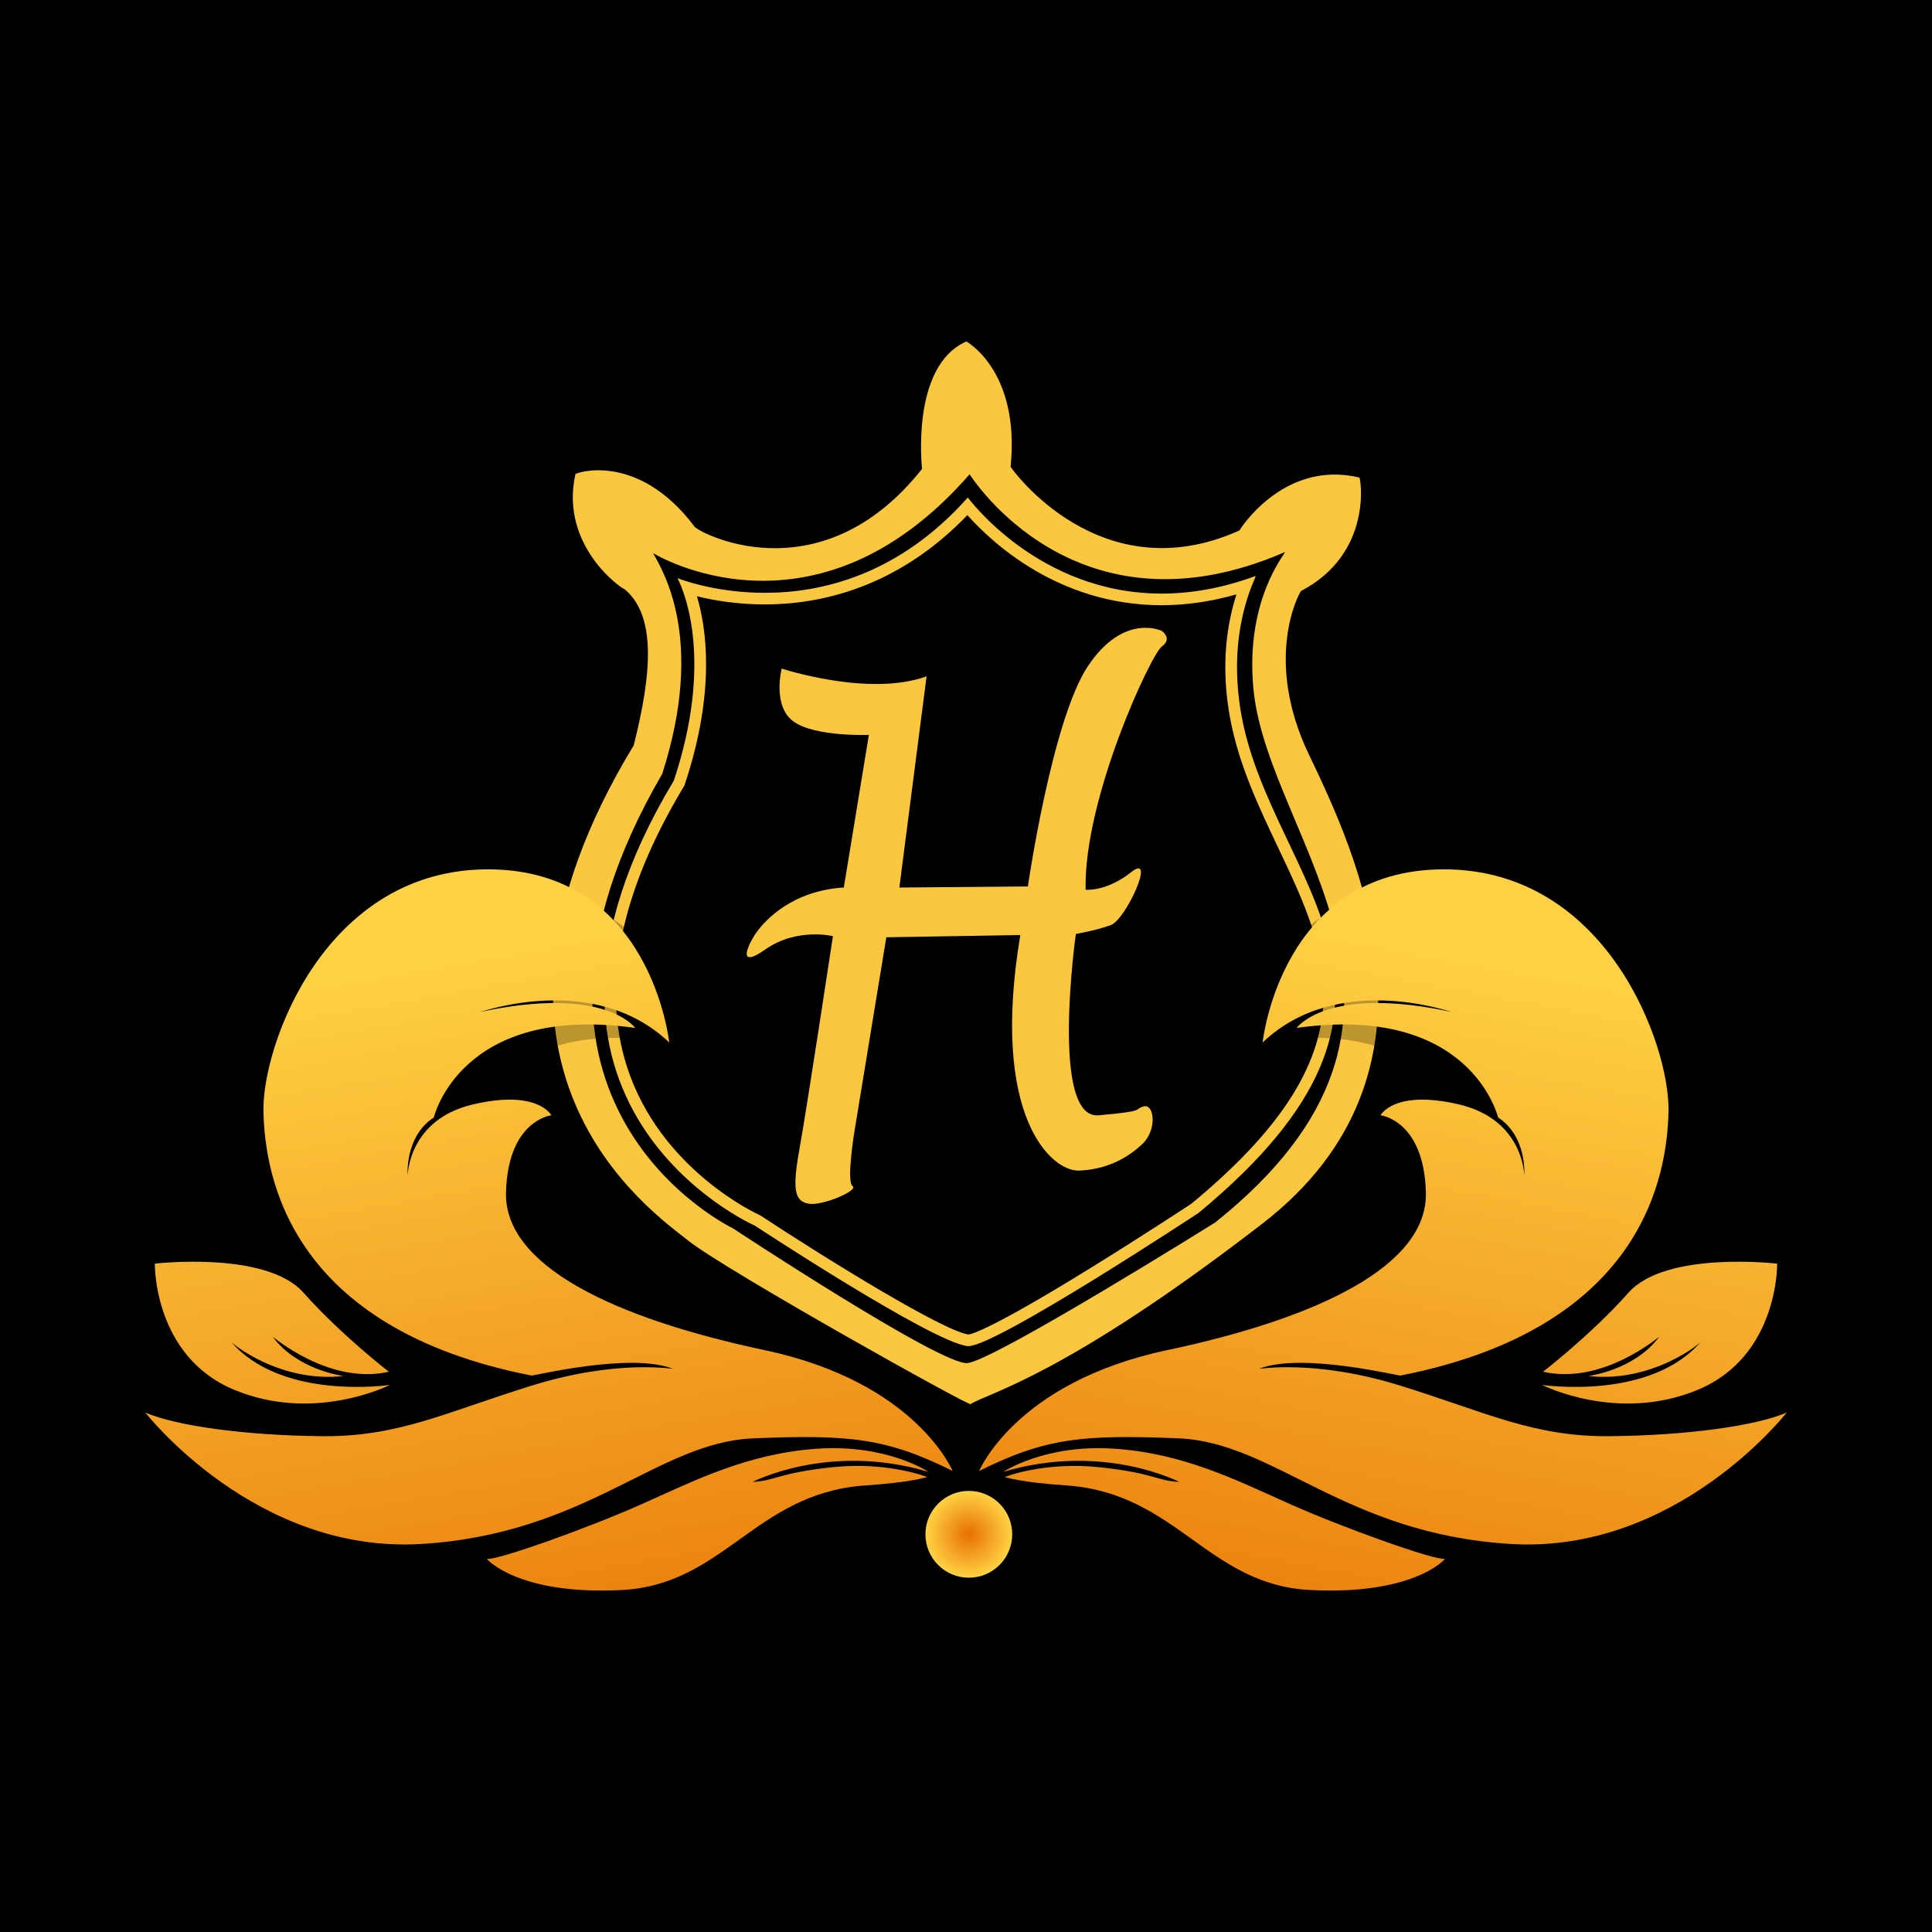
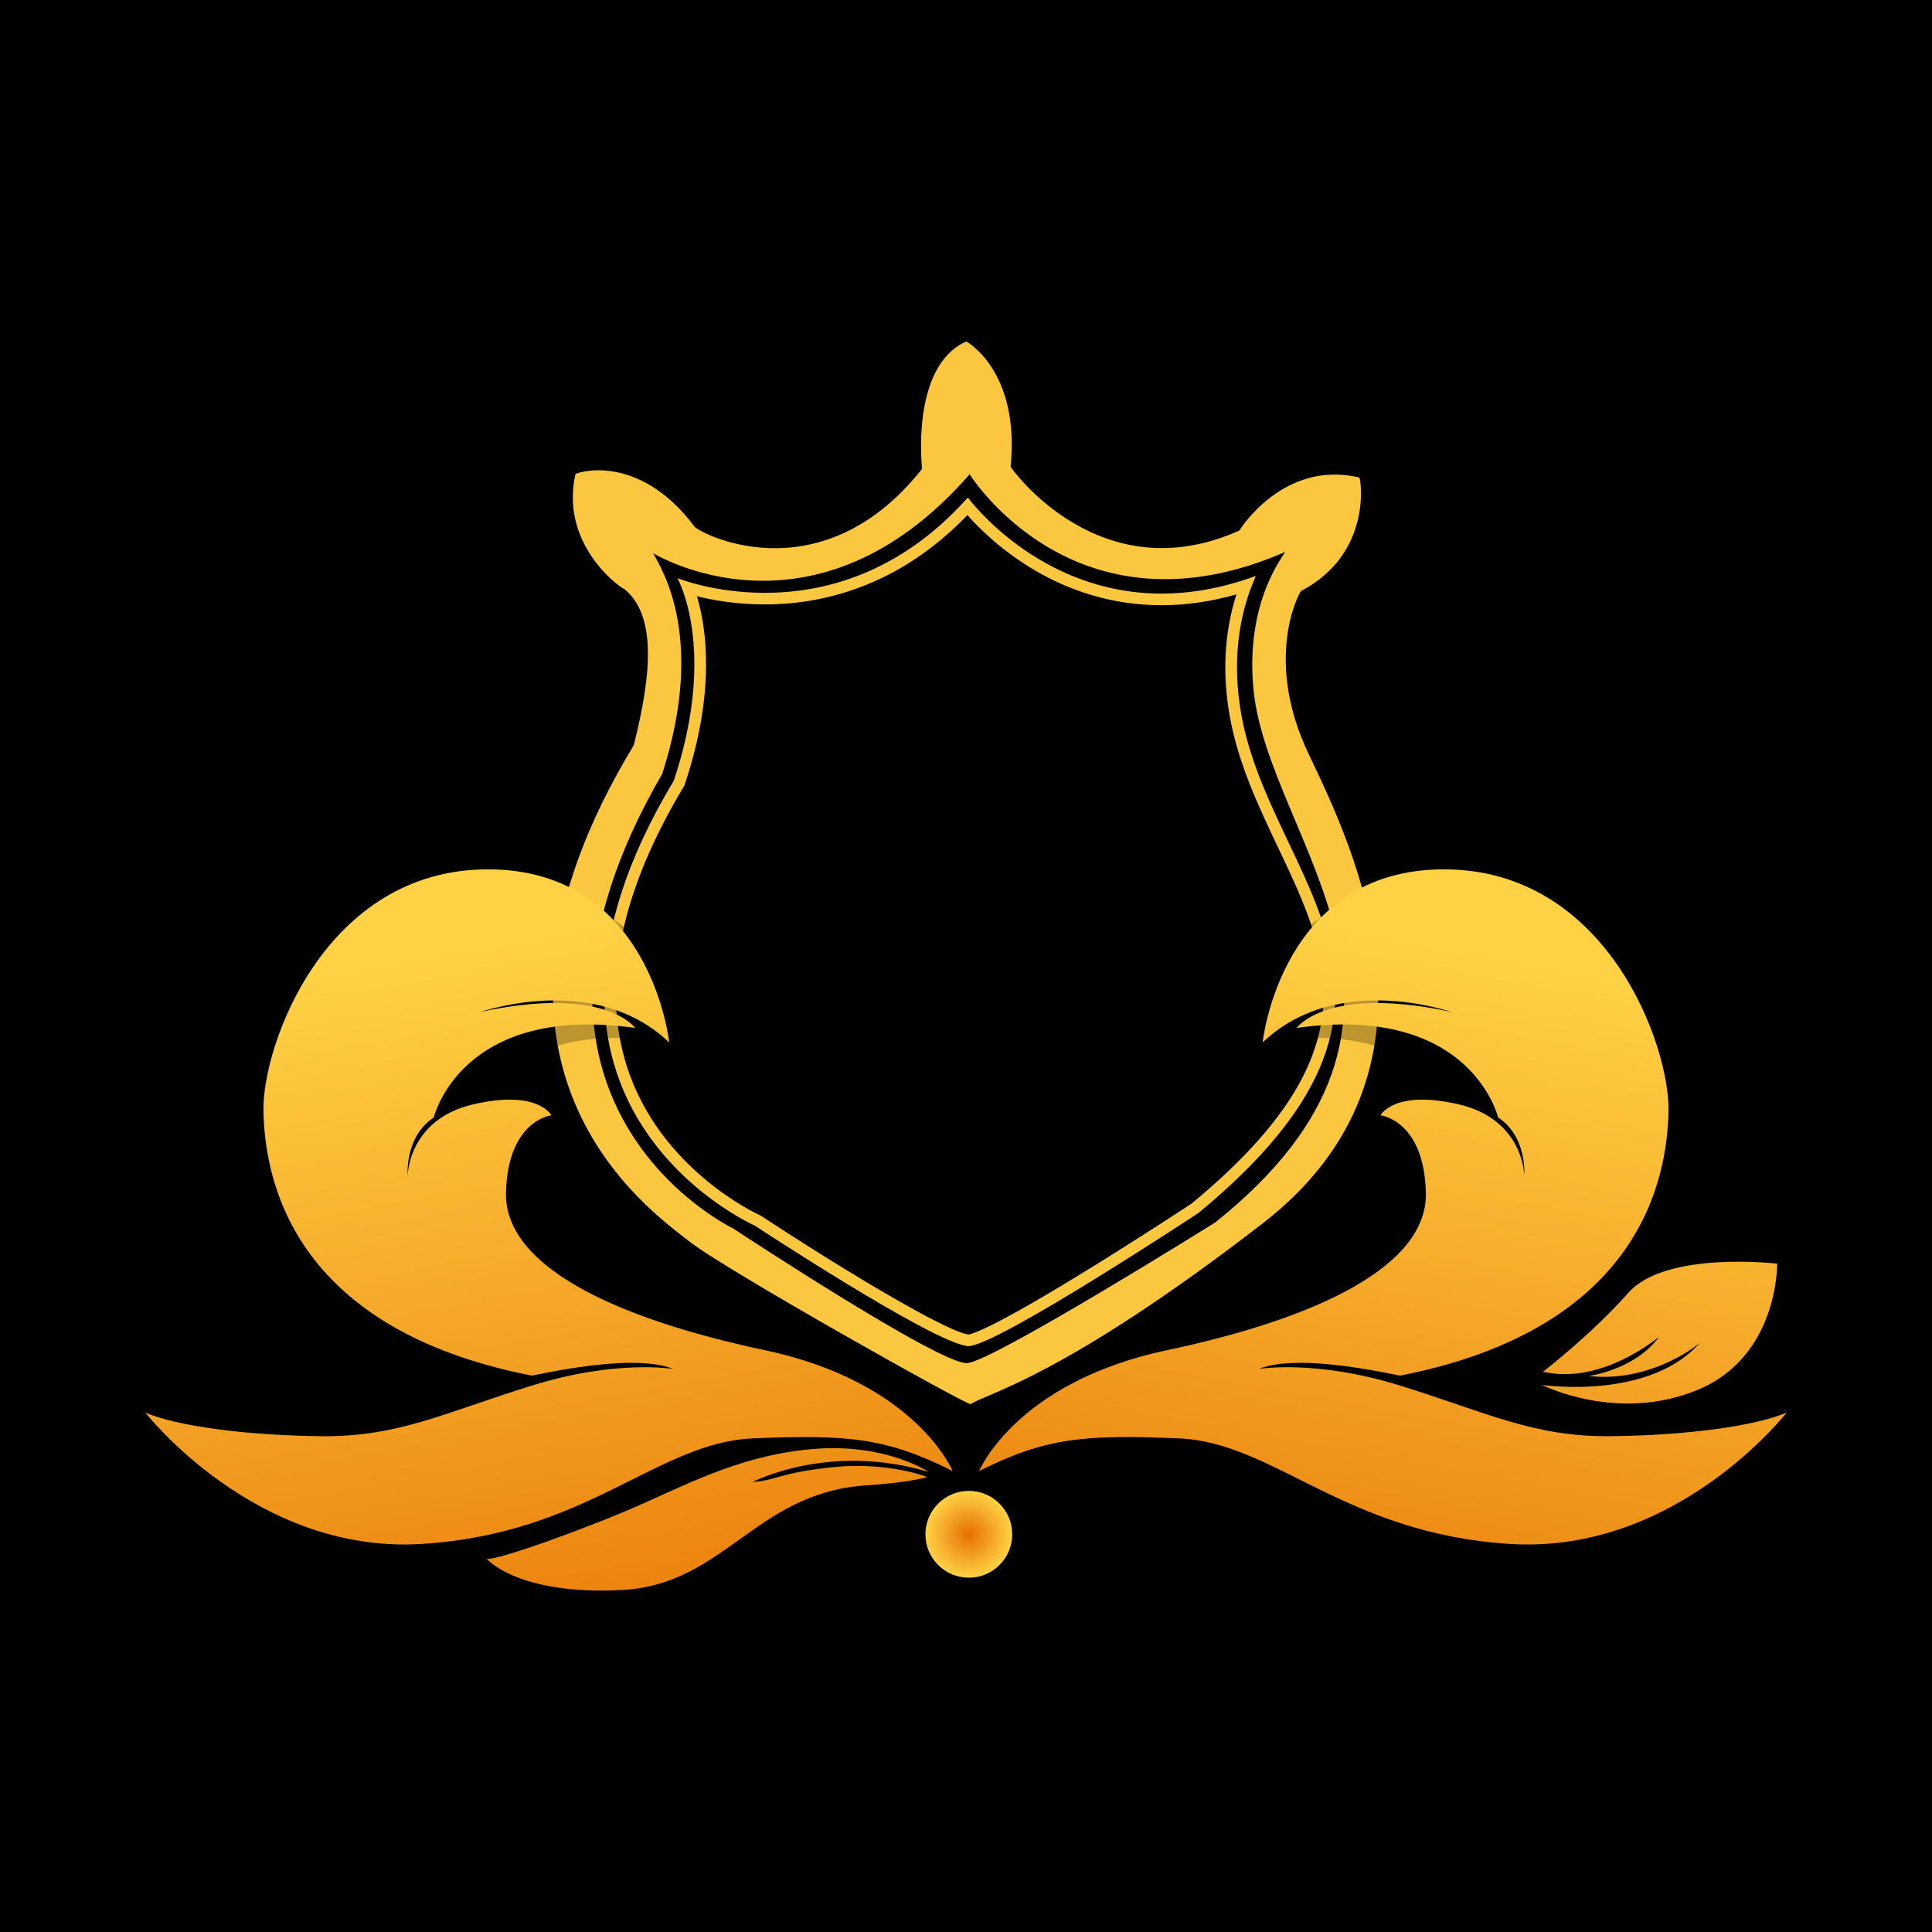
<svg xmlns="http://www.w3.org/2000/svg" version="1.1" id="Layer_1_copy" x="0px" y="0px" width="85.039px" height="85.039px" viewBox="0 0 85.039 85.039" enable-background="new 0 0 85.039 85.039" xml:space="preserve">
  <g id="Layer_2_1_">
</g>
  <rect width="85.039" height="85.039" />
  <g>
    <linearGradient id="SVGID_1_" gradientUnits="userSpaceOnUse" x1="58.744" y1="40.425" x2="51.785" y2="78.016">
      <stop offset="0" style="stop-color:#FFD245" />
      <stop offset="0.97" style="stop-color:#E77000" />
      <stop offset="1" style="stop-color:#000000" />
    </linearGradient>
-     <path fill="url(#SVGID_1_)" d="M44.157,64.787c0,0,1.833-1.23,4.896-1.021c3.063,0.21,5.385,1.392,7.728,2.438   c2.344,1.044,6.359,2.482,6.823,2.412c-0.047,0.07-1.463,1.602-5.942,1.37c-4.478-0.232-5.847-4.201-10.605-4.595   c-2.18-0.14-2.762-0.371-2.831-0.371c-0.068,0,1.743-0.697,4.154-0.44c2.414,0.254,2.529,0.603,3.529,0.648   C51.932,65.251,48.59,63.465,44.157,64.787z" />
    <linearGradient id="SVGID_2_" gradientUnits="userSpaceOnUse" x1="75.787" y1="43.581" x2="68.829" y2="81.168">
      <stop offset="0" style="stop-color:#FFD245" />
      <stop offset="0.97" style="stop-color:#E77000" />
      <stop offset="1" style="stop-color:#000000" />
    </linearGradient>
    <path fill="url(#SVGID_2_)" d="M67.919,60.378c0,0,2.113-1.625,3.762-3.481c1.646-1.855,6.543-1.275,6.543-1.275   s0.071,4.061-3.48,5.546s-6.868-0.209-6.868-0.209s4.803,0.72,7.028-1.948c0.025,0.069-2.179,1.879-4.987,1.554   c0.022,0,2.019-0.256,3.109-1.717C73.025,58.823,70.543,60.981,67.919,60.378z" />
    <path fill="#FBC73E" d="M57.602,33.188c-1.996-4.183-0.428-7.082-0.332-7.177c3.184-1.665,2.614-4.991,2.565-4.991   c-3.375-0.809-5.323,2.376-5.276,2.328c-6.132,2.758-10.029-2.708-10.076-2.804c0.426-4.23-1.95-5.514-1.95-5.514   c-2.471,1.094-1.947,5.609-1.947,5.609c-4.564,5.751-10.031,2.708-10.031,2.519c-2.52-3.327-5.276-2.329-5.229-2.282   c-0.713,3.232,2.187,5.134,2.139,5.038c1.427,1.142,1.236,3.709,0.428,6.894c-8.556,14.117,0.809,20.533,2.425,21.817   c1.616,1.283,12.406,7.32,12.406,7.178c0.723-0.482,4.089-1.189,12.834-7.938C64.303,47.115,59.599,37.371,57.602,33.188z    M53.486,53.81c0,0-9.733,6.081-10.906,6.188c-1.171,0.105-10.32-5.932-10.32-5.932s-11.531-5.512-3.11-20.007   c1.928-6.002-0.021-8.998-0.401-9.711c0,0,7.082,4.374,13.928-3.47c0.047,0.048,4.645,7.433,13.88,3.422   c0.047,0.048-1.782,2.089-1.379,6.085C55.851,37.038,64.78,44.789,53.486,53.81z" />
-     <path fill="#FBC73E" d="M34.408,29.428c0,0,3.836,1.266,6.377,0.341l-1.199,9.297l5.657-0.049c0,0,1.056-7.302,2.637-9.687   c1.584-2.385,3.262-1.558,3.262-1.558s0.479,0.341,0,0.682s-3.453,6.717-3.357,10.709c0,0,0.912,0.096,2.015-0.779   c1.102-0.876-0.239,2.093-0.91,2.336c-0.672,0.244-1.535,0.389-1.535,0.389s-1.151,8.177,1.006,7.983s1.486-0.244,1.966-0.39   s0.624,1.022-0.047,1.655c-0.672,0.633-1.584,1.119-2.782,1.168c-1.197,0.049-3.931-2.337-2.588-10.368   c-0.049,0-5.897,0.098-5.897,0.098l-1.391,8.469c0,0-0.383,2.287-0.095,2.482c0.287,0.194-1.343,0.877-1.918,0.778   c-0.576-0.097-0.767-0.486-0.432-2.335c0.336-1.851,1.486-9.444,1.486-9.444s-1.582-0.389-2.973,0.584   c-1.39,0.974-0.671-0.39-0.336-0.827c0.336-0.438,1.487-1.753,3.788-1.898l1.103-6.718c0,0-2.349,0.098-3.309-0.583   C33.978,31.083,34.408,29.428,34.408,29.428z" />
    <path fill="#FBC73E" d="M42.58,22.673c1.084,1.217,4.03,3.966,8.548,3.966c1.077,0,2.185-0.16,3.295-0.476   c-0.537,1.686-0.634,3.509-0.281,5.431c0.377,2.051,1.259,3.905,2.108,5.698c1.133,2.383,2.202,4.634,1.987,7.103   c-0.24,2.789-2.081,5.516-5.789,8.582c-0.238,0.157-2.317,1.523-4.517,2.879c-4.306,2.656-5.166,2.87-5.305,2.883   c-1.107-0.154-6.176-3.276-9.125-5.219l-0.035-0.023l-0.039-0.018c-0.044-0.02-4.384-1.975-5.841-6.561   c-1.119-3.523-0.275-7.66,2.51-12.295l0.029-0.048l0.018-0.053c1.353-4.058,0.962-6.843,0.533-8.278   c0.714,0.178,1.753,0.36,2.989,0.36C36.039,26.605,39.469,25.91,42.58,22.673 M42.599,21.899c-3.021,3.393-6.406,4.195-8.933,4.195   c-2.27,0-3.848-0.647-3.848-0.647c0.355,0.675,1.566,3.738-0.159,8.914c-8.563,14.25,3.563,19.585,3.563,19.585   s7.765,5.113,9.36,5.303c0.013,0.001,0.024,0.003,0.038,0.003c1.244,0,10.134-5.863,10.134-5.863   c11.493-9.49,3.251-14.491,1.893-21.887c-0.696-3.783,0.667-6.105,0.622-6.15c-1.501,0.552-2.885,0.776-4.141,0.776   C45.7,26.127,42.635,21.937,42.599,21.899L42.599,21.899z" />
    <linearGradient id="SVGID_3_" gradientUnits="userSpaceOnUse" x1="-340.218" y1="40.225" x2="-347.229" y2="78.098" gradientTransform="matrix(-1.032 0 0 1 -325.14 0)">
      <stop offset="0" style="stop-color:#FFD245" />
      <stop offset="0.97" style="stop-color:#E77000" />
      <stop offset="1" style="stop-color:#000000" />
    </linearGradient>
    <path fill="url(#SVGID_3_)" d="M40.872,64.787c0,0-1.832-1.23-4.895-1.021c-3.063,0.21-5.383,1.392-7.727,2.438   c-2.343,1.044-6.356,2.482-6.82,2.412c0.046,0.07,1.462,1.602,5.939,1.37c4.478-0.232,5.847-4.201,10.603-4.595   c2.182-0.14,2.761-0.371,2.831-0.371c0.068,0-1.74-0.697-4.153-0.44c-2.413,0.254-2.529,0.603-3.527,0.648   C33.101,65.251,36.441,63.465,40.872,64.787z" />
    <linearGradient id="SVGID_4_" gradientUnits="userSpaceOnUse" x1="-323.838" y1="43.684" x2="-330.751" y2="81.028" gradientTransform="matrix(-1.032 0 0 1 -325.14 0)">
      <stop offset="0" style="stop-color:#FFD245" />
      <stop offset="0.97" style="stop-color:#E77000" />
      <stop offset="1" style="stop-color:#000000" />
    </linearGradient>
-     <path fill="url(#SVGID_4_)" d="M17.116,60.378c0,0-2.111-1.625-3.759-3.481c-1.647-1.855-6.542-1.275-6.542-1.275   s-0.07,4.061,3.479,5.546s6.867-0.209,6.867-0.209s-4.802,0.72-7.03-1.948c-0.022,0.069,2.182,1.879,4.988,1.554   c-0.022,0-2.018-0.256-3.108-1.717C12.012,58.823,14.494,60.981,17.116,60.378z" />
    <radialGradient id="SVGID_5_" cx="42.644" cy="67.534" r="1.91" gradientUnits="userSpaceOnUse">
      <stop offset="0" style="stop-color:#E77000" />
      <stop offset="1" style="stop-color:#FFD245" />
    </radialGradient>
    <circle fill="url(#SVGID_5_)" cx="42.644" cy="67.534" r="1.91" />
-     <path opacity="0.25" d="M54.615,46.417c0,0,0.732-7.059,7.391-7.059c6.657,0,9.213,7.191,9.159,9.853   c-0.052,2.664-1.056,8.85-10.929,10.788c0.015,0.045-3.996-0.962-5.758-0.28c-0.014,0.029,2.235-0.4,5.758,0.694   c3.522,1.096,5.432,2.088,8.54,2.06c3.108-0.03,5.936-0.416,7.208-0.964c-0.03,0.03-4.499,5.772-11.264,5.357   c-6.764-0.414-9.621-4.144-13.527-4.307c-3.908-0.162-5.446-0.014-8.141,1.333c0,0.029,1.451-3.611,7.667-4.929   c6.217-1.317,10.627-3.463,10.553-6.425c-0.074-2.96-1.851-3.152-1.851-3.152s0.549-1.065,3.197-0.443   c2.65,0.621,2.665,2.901,2.665,2.901s0.132-1.583-1.067-2.368c0,0.015-1.074-4.658-8.219-3.651c0.021,0,1.203-1.756,6.335-0.65   C62.313,45.195,57.681,43.498,54.615,46.417z" />
+     <path opacity="0.25" d="M54.615,46.417c0,0,0.732-7.059,7.391-7.059c6.657,0,9.213,7.191,9.159,9.853   c-0.052,2.664-1.056,8.85-10.929,10.788c0.015,0.045-3.996-0.962-5.758-0.28c-0.014,0.029,2.235-0.4,5.758,0.694   c3.522,1.096,5.432,2.088,8.54,2.06c3.108-0.03,5.936-0.416,7.208-0.964c-0.03,0.03-4.499,5.772-11.264,5.357   c-6.764-0.414-9.621-4.144-13.527-4.307c-3.908-0.162-5.446-0.014-8.141,1.333c0,0.029,1.451-3.611,7.667-4.929   c6.217-1.317,10.627-3.463,10.553-6.425c-0.074-2.96-1.851-3.152-1.851-3.152s0.549-1.065,3.197-0.443   c2.65,0.621,2.665,2.901,2.665,2.901s0.132-1.583-1.067-2.368c0,0.015-1.074-4.658-8.219-3.651c0.021,0,1.203-1.756,6.335-0.65   C62.313,45.195,57.681,43.498,54.615,46.417" />
    <path opacity="0.25" d="M30.417,46.417c0,0-0.731-7.059-7.388-7.059c-6.655,0-9.211,7.191-9.157,9.853   c0.053,2.664,1.057,8.85,10.927,10.788c-0.015,0.045,3.996-0.962,5.756-0.28c0.015,0.029-2.234-0.4-5.756,0.694   c-3.522,1.096-5.431,2.088-8.538,2.06c-3.107-0.03-5.934-0.416-7.207-0.964c0.03,0.03,4.5,5.772,11.261,5.357   c6.762-0.414,9.618-4.144,13.524-4.307c3.906-0.162,5.445-0.014,8.139,1.333c0,0.029-1.451-3.611-7.666-4.929   s-10.624-3.463-10.551-6.425c0.074-2.96,1.85-3.152,1.85-3.152s-0.547-1.065-3.196-0.443c-2.648,0.621-2.663,2.901-2.663,2.901   s-0.134-1.583,1.065-2.368c0,0.015,1.075-4.658,8.217-3.651c-0.021,0-1.203-1.756-6.333-0.65   C22.723,45.195,27.353,43.498,30.417,46.417z" />
    <linearGradient id="SVGID_6_" gradientUnits="userSpaceOnUse" x1="64.922" y1="41.569" x2="57.963" y2="79.16">
      <stop offset="0" style="stop-color:#FFD245" />
      <stop offset="0.97" style="stop-color:#E77000" />
      <stop offset="1" style="stop-color:#000000" />
    </linearGradient>
    <path fill="url(#SVGID_6_)" d="M55.576,45.885c0,0,0.79-7.62,7.978-7.62c7.186,0,9.944,7.762,9.887,10.636   c-0.056,2.875-1.14,9.553-11.797,11.645c0.016,0.049-4.313-1.038-6.215-0.303c-0.016,0.032,2.412-0.432,6.215,0.75   c3.802,1.183,5.863,2.254,9.218,2.223c3.355-0.032,6.407-0.448,7.781-1.04c-0.033,0.032-4.856,6.231-12.158,5.783   c-7.301-0.447-10.386-4.473-14.603-4.648c-4.218-0.176-5.878-0.016-8.787,1.438c0,0.031,1.566-3.898,8.276-5.32   s11.471-3.738,11.391-6.935c-0.08-3.195-1.997-3.403-1.997-3.403s0.592-1.149,3.451-0.479c2.86,0.671,2.876,3.132,2.876,3.132   s0.143-1.709-1.151-2.557c0,0.017-1.16-5.027-8.872-3.941c0.022,0,1.299-1.895,6.838-0.701   C63.886,44.565,58.885,42.734,55.576,45.885z" />
    <linearGradient id="SVGID_7_" gradientUnits="userSpaceOnUse" x1="-334.303" y1="41.58" x2="-341.232" y2="79.01" gradientTransform="matrix(-1.032 0 0 1 -325.14 0)">
      <stop offset="0" style="stop-color:#FFD245" />
      <stop offset="0.97" style="stop-color:#E77000" />
      <stop offset="1" style="stop-color:#000000" />
    </linearGradient>
    <path fill="url(#SVGID_7_)" d="M29.456,45.885c0,0-0.789-7.62-7.975-7.62c-7.184,0-9.942,7.762-9.885,10.636   c0.058,2.875,1.141,9.553,11.795,11.645c-0.017,0.049,4.313-1.038,6.213-0.303c0.016,0.032-2.412-0.432-6.213,0.75   c-3.802,1.183-5.862,2.254-9.216,2.223c-3.354-0.032-6.405-0.448-7.779-1.04c0.032,0.032,4.856,6.231,12.155,5.783   c7.299-0.447,10.382-4.473,14.599-4.648c4.216-0.176,5.878-0.016,8.785,1.438c0,0.031-1.566-3.898-8.274-5.32   s-11.468-3.738-11.389-6.935c0.08-3.195,1.997-3.403,1.997-3.403s-0.591-1.149-3.45-0.479c-2.858,0.671-2.874,3.132-2.874,3.132   s-0.145-1.709,1.149-2.557c0,0.017,1.16-5.027,8.87-3.941c-0.022,0-1.299-1.895-6.836-0.701   C21.15,44.565,26.148,42.734,29.456,45.885z" />
  </g>
</svg>